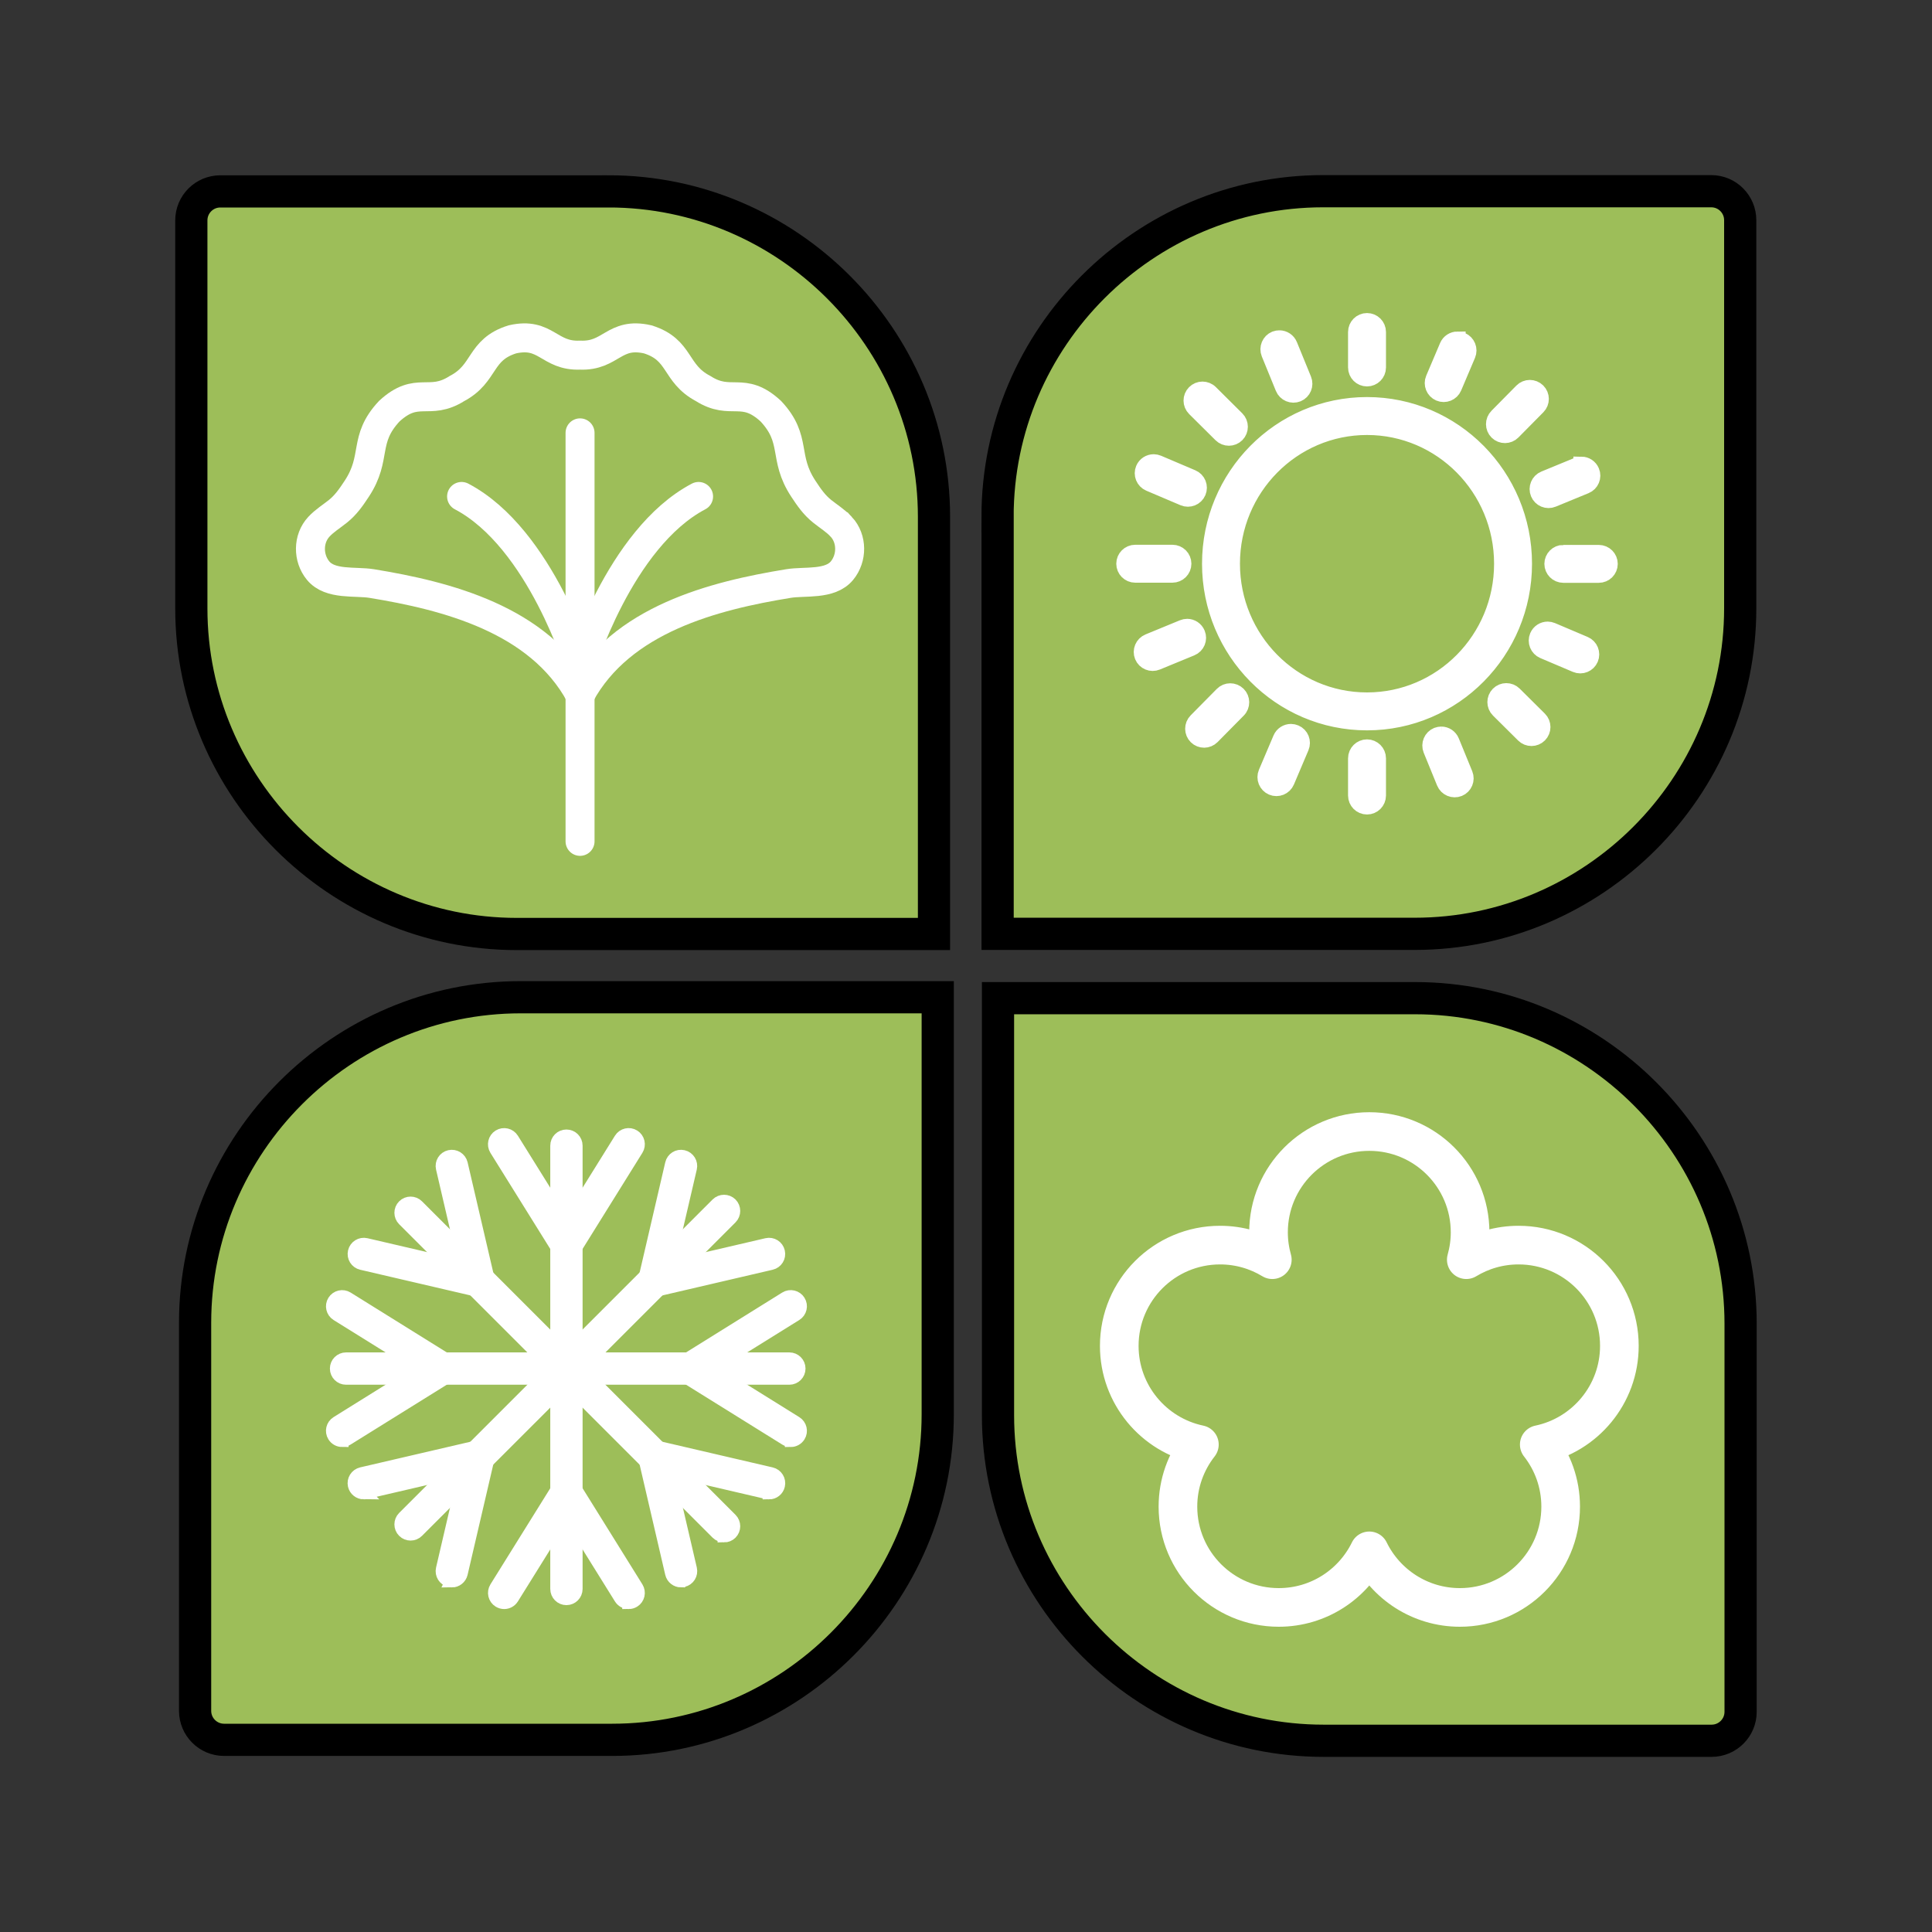
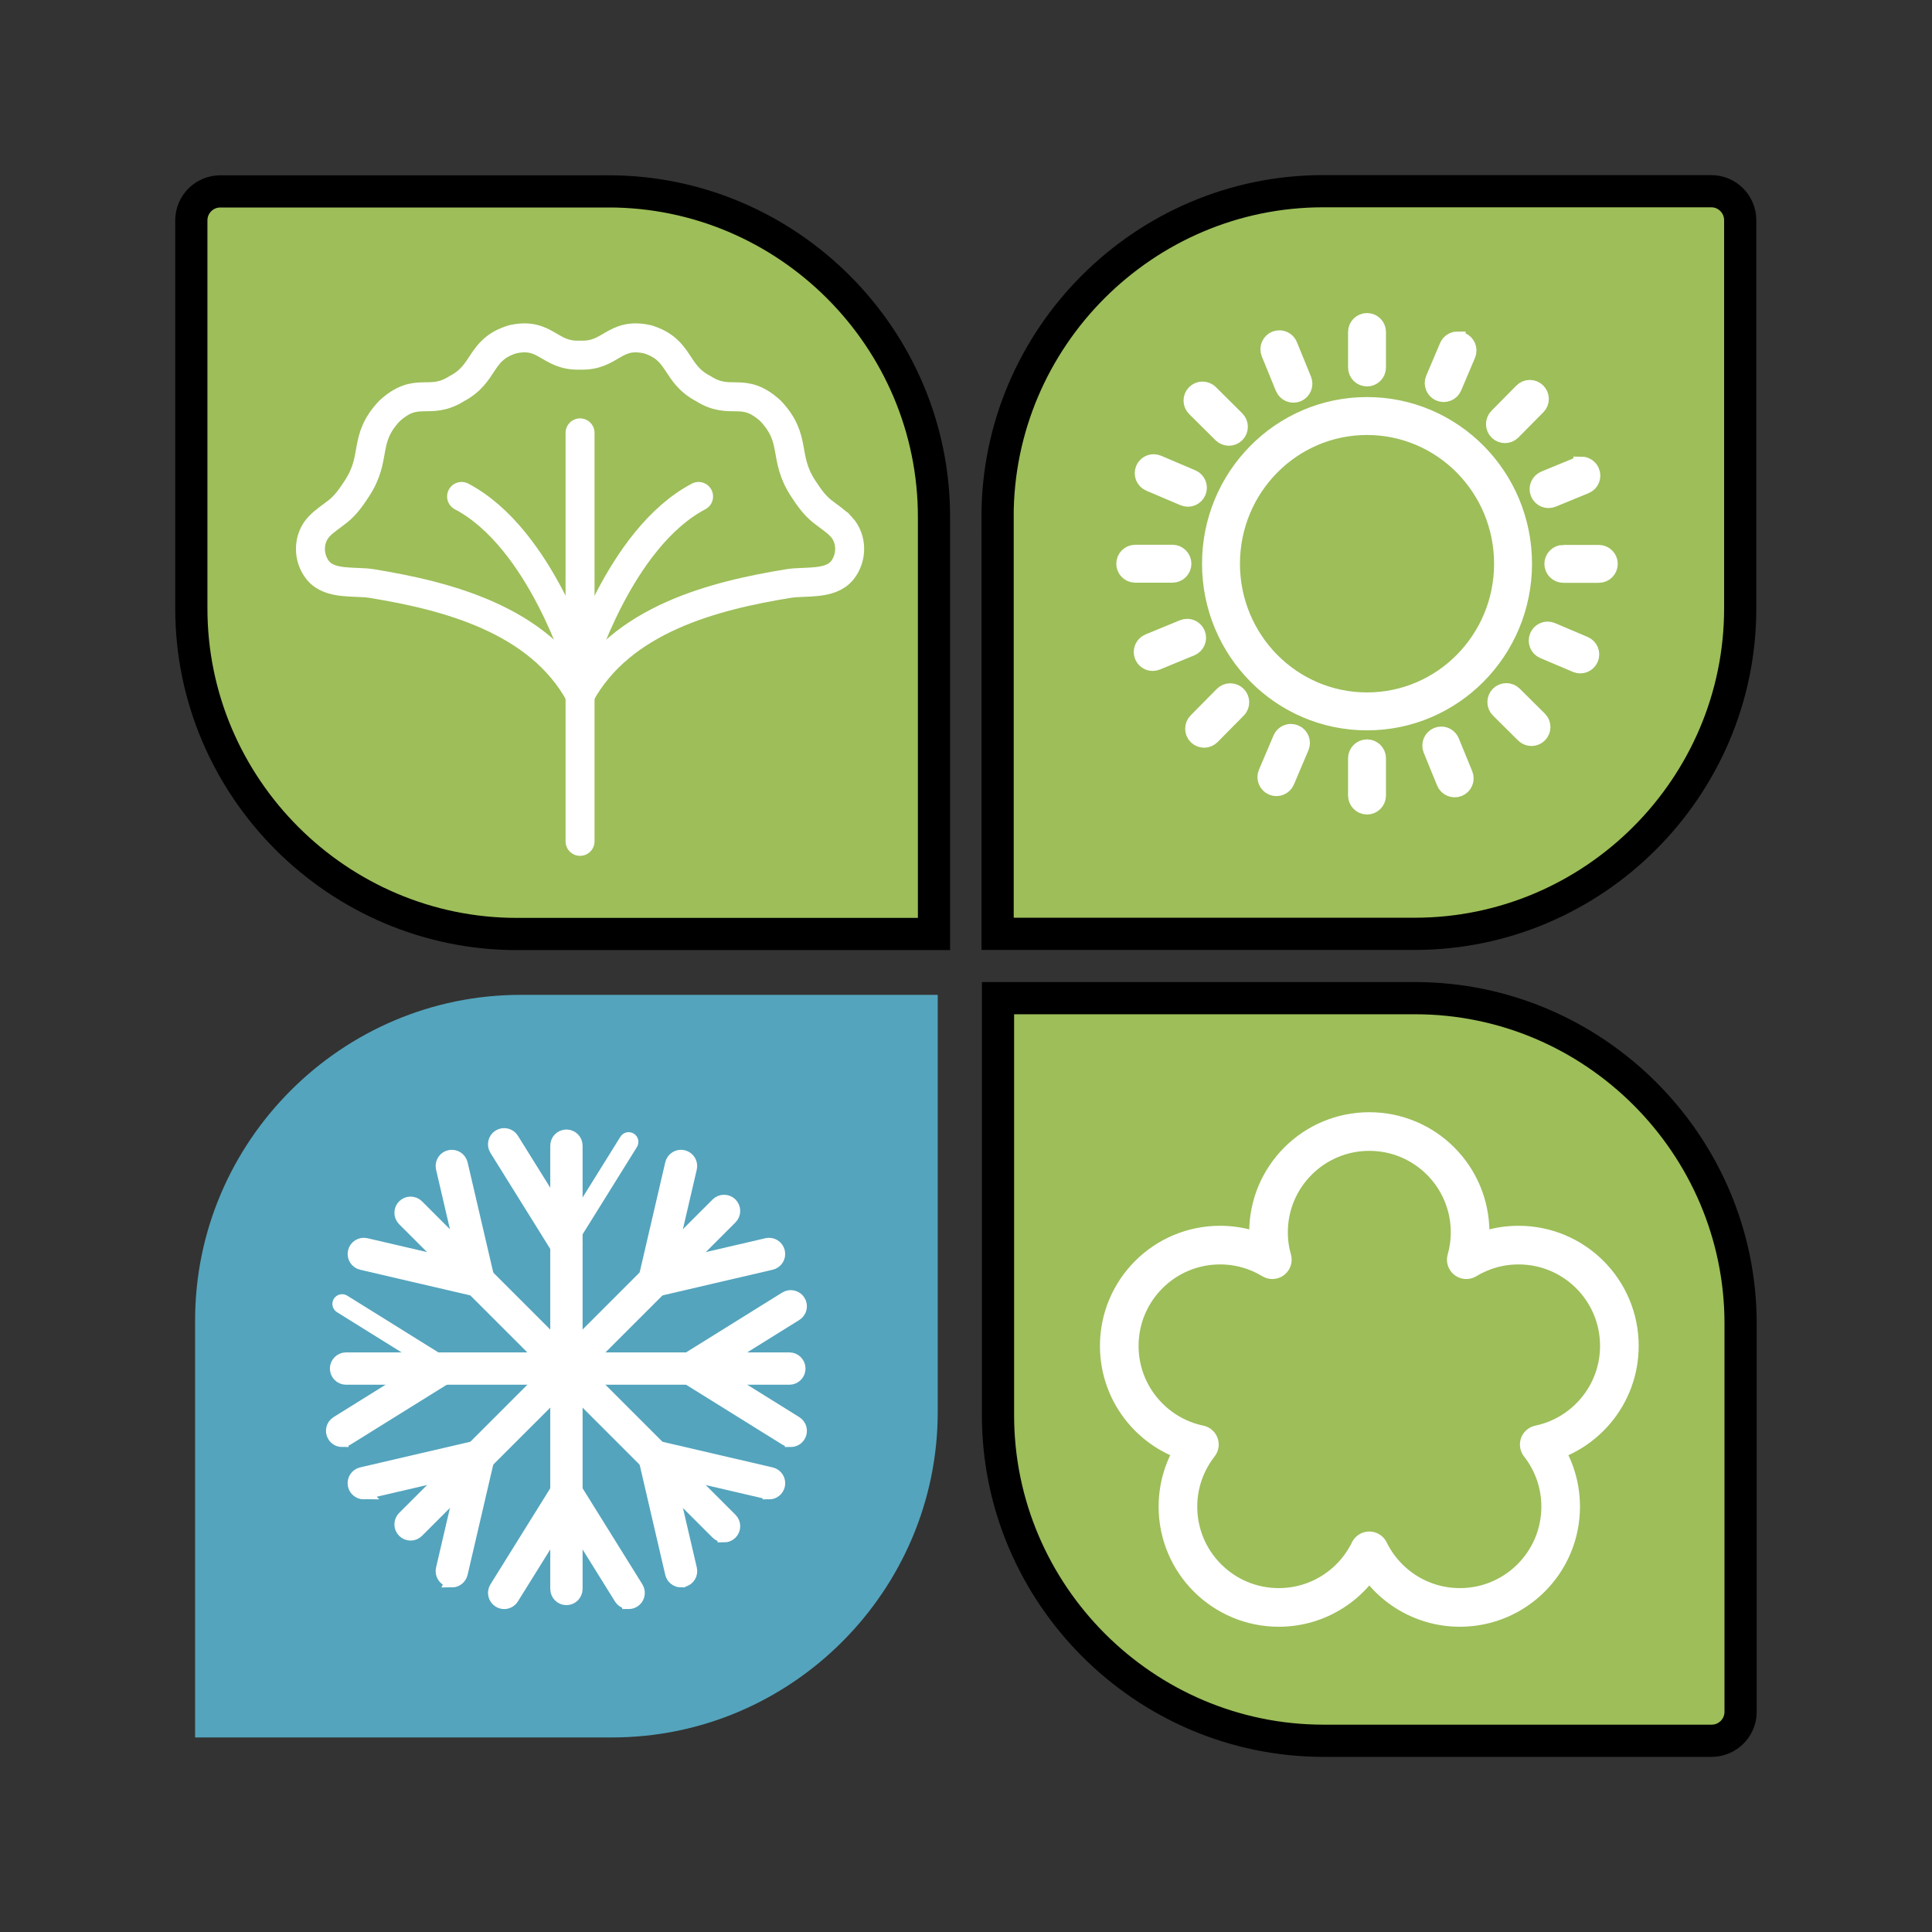
<svg xmlns="http://www.w3.org/2000/svg" id="_レイヤー_2" data-name="レイヤー_2" width="600" height="600" viewBox="0 0 600 600">
  <rect x="0" y="0" width="600" height="600" fill="#333333" stroke="none" />
  <defs>
    <style>
      .cls-1, .cls-2, .cls-3 {
        fill: none;
      }

      .cls-4 {
        stroke-width: 4px;
      }

      .cls-4, .cls-5, .cls-2, .cls-3, .cls-6 {
        stroke: #fff;
      }

      .cls-4, .cls-5, .cls-6, .cls-7 {
        stroke-miterlimit: 10;
      }

      .cls-4, .cls-8, .cls-6 {
        fill: #fff;
      }

      .cls-5, .cls-2 {
        stroke-width: 9px;
      }

      .cls-5, .cls-7 {
        fill: #9dbe59;
      }

      .cls-2, .cls-3 {
        stroke-linecap: round;
        stroke-linejoin: round;
      }

      .cls-3 {
        stroke-width: 12px;
      }

      .cls-6 {
        stroke-width: 5px;
      }

      .cls-9 {
        fill: #54a4bd;
      }

      .cls-7 {
        stroke: #000;
        stroke-width: 10px;
      }
    </style>
  </defs>
  <g id="mountain">
    <g>
      <g>
        <path class="cls-9" d="M291.22,438.5v-28.44s0-101.1,0-101.1h-129.53c-55.6,0-101.1,45.49-101.1,101.09v28.44s0,101.09,0,101.09h129.54c55.6,0,101.1-45.49,101.09-101.09Z" />
        <g>
          <path class="cls-8" d="M175.9,495.75c-1.67,0-3.02-1.36-3.02-3.03v-137.66c0-1.68,1.35-3.02,3.02-3.02s3.02,1.35,3.02,3.02v137.66c0,1.67-1.35,3.03-3.02,3.03Z" />
          <g>
            <path class="cls-8" d="M176.01,388.54c-.54,0-1.1-.15-1.59-.46-1.42-.89-1.85-2.75-.97-4.17l19.22-30.88c.88-1.42,2.75-1.86,4.17-.97,1.41.88,1.85,2.75.96,4.17l-19.22,30.88c-.57.93-1.56,1.43-2.57,1.43Z" />
            <path class="cls-8" d="M175.8,388.54c-1.01,0-2-.51-2.57-1.43l-19.23-30.88c-.88-1.42-.45-3.29.97-4.17,1.42-.88,3.28-.45,4.17.97l19.23,30.88c.88,1.42.44,3.29-.97,4.17-.5.31-1.05.46-1.6.46Z" />
          </g>
          <g>
            <path class="cls-8" d="M156.58,496.97c-.55,0-1.1-.16-1.6-.46-1.42-.87-1.85-2.75-.97-4.16l19.23-30.89c.88-1.42,2.75-1.85,4.16-.97,1.42.88,1.85,2.75.97,4.16l-19.23,30.89c-.58.93-1.57,1.43-2.57,1.43Z" />
            <path class="cls-8" d="M195.24,496.97c-1.01,0-1.99-.5-2.57-1.43l-19.22-30.89c-.88-1.41-.45-3.28.97-4.16,1.42-.88,3.28-.44,4.16.97l19.22,30.89c.88,1.42.45,3.29-.96,4.16-.5.31-1.05.46-1.6.46Z" />
          </g>
          <path class="cls-8" d="M245.13,427.3H107.47c-1.66,0-3.02-1.35-3.02-3.02s1.36-3.02,3.02-3.02h137.67c1.68,0,3.02,1.36,3.02,3.02s-1.35,3.02-3.02,3.02Z" />
          <g>
            <path class="cls-8" d="M245.57,446.64c-.54,0-1.09-.15-1.59-.46l-30.89-19.22c-1.43-.88-1.85-2.75-.98-4.16.89-1.42,2.76-1.86,4.17-.97l30.89,19.23c1.42.88,1.85,2.75.97,4.16-.58.92-1.56,1.43-2.57,1.43Z" />
            <path class="cls-8" d="M214.69,427.19c-1.01,0-2-.5-2.58-1.42-.87-1.42-.45-3.28.98-4.17l30.89-19.23c1.42-.88,3.28-.44,4.16.97.88,1.41.46,3.27-.97,4.16l-30.89,19.22c-.49.32-1.05.46-1.59.46Z" />
          </g>
          <g>
            <path class="cls-8" d="M137.13,427.19c-.55,0-1.09-.14-1.6-.46l-30.88-19.22c-1.42-.89-1.85-2.75-.97-4.16.88-1.42,2.75-1.85,4.16-.97l30.89,19.23c1.42.88,1.86,2.75.97,4.17-.58.92-1.56,1.42-2.57,1.42Z" />
            <path class="cls-8" d="M106.24,446.64c-1.01,0-1.99-.51-2.56-1.43-.88-1.42-.46-3.28.97-4.16l30.88-19.23c1.42-.88,3.29-.44,4.17.97.88,1.41.44,3.28-.97,4.16l-30.89,19.22c-.49.31-1.05.46-1.6.46Z" />
          </g>
          <path class="cls-8" d="M127.51,475.7c-.77,0-1.55-.29-2.14-.89-1.18-1.18-1.18-3.1,0-4.28l97.35-97.35c1.18-1.17,3.1-1.17,4.28,0,1.18,1.19,1.18,3.1,0,4.29l-97.35,97.34c-.59.59-1.36.89-2.14.89Z" />
          <g>
            <path class="cls-8" d="M203.4,399.97c-1.38,0-2.62-.94-2.95-2.33-.38-1.63.63-3.25,2.26-3.64l35.44-8.25c1.62-.38,3.25.63,3.62,2.26.38,1.63-.62,3.25-2.26,3.63l-35.43,8.25c-.23.05-.46.08-.68.08Z" />
            <path class="cls-8" d="M203.26,399.82c-.23,0-.46-.03-.69-.08-1.62-.38-2.64-2.01-2.26-3.63l8.24-35.43c.38-1.63,2-2.65,3.63-2.26,1.63.38,2.64,2.01,2.26,3.62l-8.25,35.44c-.32,1.4-1.57,2.34-2.94,2.34Z" />
          </g>
          <g>
            <path class="cls-8" d="M112.98,462.9c-1.38,0-2.62-.95-2.95-2.34-.38-1.63.63-3.25,2.26-3.64l35.43-8.24c1.63-.39,3.25.63,3.63,2.26.38,1.62-.63,3.25-2.26,3.62l-35.43,8.25c-.23.06-.47.08-.69.08Z" />
            <path class="cls-8" d="M140.33,490.24c-.23,0-.46-.03-.7-.09-1.62-.37-2.63-2-2.26-3.62l8.25-35.43c.38-1.63,2.01-2.64,3.63-2.26,1.63.38,2.64,2.01,2.26,3.64l-8.25,35.44c-.33,1.38-1.57,2.34-2.94,2.34Z" />
          </g>
          <path class="cls-8" d="M224.85,476.26c-.77,0-1.53-.3-2.13-.88l-97.35-97.34c-1.18-1.19-1.18-3.1,0-4.28,1.18-1.18,3.1-1.18,4.28,0l97.35,97.35c1.18,1.18,1.18,3.09,0,4.28-.59.59-1.36.88-2.15.88Z" />
          <g>
            <path class="cls-8" d="M211.5,490.24c-1.38,0-2.62-.95-2.95-2.34l-8.24-35.44c-.38-1.62.63-3.26,2.26-3.64,1.63-.38,3.25.63,3.63,2.26l8.25,35.43c.38,1.63-.63,3.25-2.26,3.62-.23.06-.46.09-.68.09Z" />
            <path class="cls-8" d="M238.83,462.9c-.22,0-.45-.03-.68-.08l-35.44-8.25c-1.62-.37-2.64-2-2.26-3.62.38-1.63,2-2.65,3.63-2.26l35.43,8.24c1.63.38,2.64,2.01,2.26,3.64-.32,1.4-1.56,2.34-2.94,2.34Z" />
          </g>
          <g>
            <path class="cls-8" d="M148.56,399.82c-1.37,0-2.61-.94-2.94-2.34l-8.25-35.44c-.38-1.62.63-3.25,2.26-3.62,1.62-.38,3.25.63,3.64,2.26l8.25,35.43c.38,1.62-.63,3.25-2.26,3.63-.22.06-.46.08-.69.08Z" />
            <path class="cls-8" d="M148.42,399.97c-.23,0-.46-.03-.69-.08l-35.43-8.25c-1.63-.38-2.64-2-2.26-3.63.38-1.63,2.01-2.64,3.64-2.26l35.43,8.25c1.63.38,2.64,2.01,2.26,3.64-.33,1.39-1.57,2.33-2.94,2.33Z" />
          </g>
        </g>
      </g>
-       <path class="cls-7" d="M291.22,439.24v-28.44s0-101.1,0-101.1h-129.53c-55.6,0-101.1,45.49-101.1,101.09v28.44s0,92.09,0,92.09c0,4.97,4.03,9,9,9h120.54c55.6,0,101.1-45.49,101.09-101.09Z" />
      <g>
        <path class="cls-4" d="M175.91,496.49c-1.67,0-3.02-1.36-3.02-3.03v-137.66c0-1.68,1.35-3.02,3.02-3.02s3.02,1.35,3.02,3.02v137.66c0,1.67-1.35,3.03-3.02,3.03Z" />
        <g>
-           <path class="cls-4" d="M176.01,389.28c-.54,0-1.1-.15-1.59-.46-1.42-.89-1.85-2.75-.97-4.17l19.22-30.88c.88-1.42,2.75-1.86,4.17-.97,1.41.88,1.85,2.75.96,4.17l-19.22,30.88c-.57.93-1.56,1.43-2.57,1.43Z" />
          <path class="cls-4" d="M175.8,389.28c-1.01,0-2-.51-2.57-1.43l-19.23-30.88c-.88-1.42-.45-3.29.97-4.17,1.42-.88,3.28-.45,4.17.97l19.23,30.88c.88,1.42.44,3.29-.97,4.17-.5.31-1.05.46-1.6.46Z" />
        </g>
        <g>
          <path class="cls-4" d="M156.58,497.71c-.55,0-1.1-.16-1.6-.46-1.42-.87-1.85-2.75-.97-4.16l19.23-30.89c.88-1.42,2.75-1.85,4.16-.97,1.42.88,1.85,2.75.97,4.16l-19.23,30.89c-.58.93-1.57,1.43-2.57,1.43Z" />
          <path class="cls-4" d="M195.24,497.71c-1.01,0-1.99-.5-2.57-1.43l-19.22-30.89c-.88-1.41-.45-3.28.97-4.16,1.42-.88,3.28-.44,4.16.97l19.22,30.89c.88,1.42.45,3.29-.96,4.16-.5.31-1.05.46-1.6.46Z" />
        </g>
        <path class="cls-4" d="M245.14,428.04H107.47c-1.66,0-3.02-1.35-3.02-3.02s1.36-3.02,3.02-3.02h137.67c1.68,0,3.02,1.36,3.02,3.02s-1.35,3.02-3.02,3.02Z" />
        <g>
          <path class="cls-4" d="M245.57,447.38c-.54,0-1.09-.15-1.59-.46l-30.89-19.22c-1.43-.88-1.85-2.75-.98-4.16.89-1.42,2.76-1.86,4.17-.97l30.89,19.23c1.42.88,1.85,2.75.97,4.16-.58.92-1.56,1.43-2.57,1.43Z" />
          <path class="cls-4" d="M214.69,427.93c-1.01,0-2-.5-2.58-1.42-.87-1.42-.45-3.28.98-4.17l30.89-19.23c1.42-.88,3.28-.44,4.16.97.88,1.41.46,3.27-.97,4.16l-30.89,19.22c-.49.32-1.05.46-1.59.46Z" />
        </g>
        <g>
-           <path class="cls-4" d="M137.14,427.93c-.55,0-1.09-.14-1.6-.46l-30.88-19.22c-1.42-.89-1.85-2.75-.97-4.16.88-1.42,2.75-1.85,4.16-.97l30.89,19.23c1.42.88,1.86,2.75.97,4.17-.58.92-1.56,1.42-2.57,1.42Z" />
          <path class="cls-4" d="M106.25,447.38c-1.01,0-1.99-.51-2.56-1.43-.88-1.42-.46-3.28.97-4.16l30.88-19.23c1.42-.88,3.29-.44,4.17.97.88,1.41.44,3.28-.97,4.16l-30.89,19.22c-.49.31-1.05.46-1.6.46Z" />
        </g>
        <path class="cls-4" d="M127.51,476.44c-.77,0-1.55-.29-2.14-.89-1.18-1.18-1.18-3.1,0-4.28l97.35-97.35c1.18-1.17,3.1-1.17,4.28,0,1.18,1.19,1.18,3.1,0,4.29l-97.35,97.34c-.59.59-1.36.89-2.14.89Z" />
        <g>
          <path class="cls-4" d="M203.4,400.71c-1.38,0-2.62-.94-2.95-2.33-.38-1.63.63-3.25,2.26-3.64l35.44-8.25c1.62-.38,3.25.63,3.62,2.26.38,1.63-.62,3.25-2.26,3.63l-35.43,8.25c-.23.05-.46.08-.68.08Z" />
          <path class="cls-4" d="M203.26,400.56c-.23,0-.46-.03-.69-.08-1.62-.38-2.64-2.01-2.26-3.63l8.24-35.43c.38-1.63,2-2.65,3.63-2.26,1.63.38,2.64,2.01,2.26,3.62l-8.25,35.44c-.32,1.4-1.57,2.34-2.94,2.34Z" />
        </g>
        <g>
          <path class="cls-4" d="M112.98,463.64c-1.38,0-2.62-.95-2.95-2.34-.38-1.63.63-3.25,2.26-3.64l35.43-8.24c1.63-.39,3.25.63,3.63,2.26.38,1.62-.63,3.25-2.26,3.62l-35.43,8.25c-.23.06-.47.08-.69.08Z" />
          <path class="cls-4" d="M140.33,490.98c-.23,0-.46-.03-.7-.09-1.62-.37-2.63-2-2.26-3.62l8.25-35.43c.38-1.63,2.01-2.64,3.63-2.26,1.63.38,2.64,2.01,2.26,3.64l-8.25,35.44c-.33,1.38-1.57,2.34-2.94,2.34Z" />
        </g>
        <path class="cls-4" d="M224.85,477c-.77,0-1.53-.3-2.13-.88l-97.35-97.34c-1.18-1.19-1.18-3.1,0-4.28,1.18-1.18,3.1-1.18,4.28,0l97.35,97.35c1.18,1.18,1.18,3.09,0,4.28-.59.59-1.36.88-2.15.88Z" />
        <g>
          <path class="cls-4" d="M211.5,490.98c-1.38,0-2.62-.95-2.95-2.34l-8.24-35.44c-.38-1.62.63-3.26,2.26-3.64,1.63-.38,3.25.63,3.63,2.26l8.25,35.43c.38,1.63-.63,3.25-2.26,3.62-.23.06-.46.09-.68.09Z" />
          <path class="cls-4" d="M238.84,463.64c-.22,0-.45-.03-.68-.08l-35.44-8.25c-1.62-.37-2.64-2-2.26-3.62.38-1.63,2-2.65,3.63-2.26l35.43,8.24c1.63.38,2.64,2.01,2.26,3.64-.32,1.4-1.56,2.34-2.94,2.34Z" />
        </g>
        <g>
          <path class="cls-4" d="M148.56,400.56c-1.37,0-2.61-.94-2.94-2.34l-8.25-35.44c-.38-1.62.63-3.25,2.26-3.62,1.62-.38,3.25.63,3.64,2.26l8.25,35.43c.38,1.62-.63,3.25-2.26,3.63-.22.06-.46.08-.69.08Z" />
          <path class="cls-4" d="M148.42,400.71c-.23,0-.46-.03-.69-.08l-35.43-8.25c-1.63-.38-2.64-2-2.26-3.63.38-1.63,2.01-2.64,3.64-2.26l35.43,8.25c1.63.38,2.64,2.01,2.26,3.64-.33,1.39-1.57,2.33-2.94,2.33Z" />
        </g>
      </g>
      <path class="cls-7" d="M439.48,309.99h-129.54s0,101.09,0,101.09v28.44c0,55.59,45.49,101.09,101.09,101.09h120.53c4.97,0,9-4.03,9-9v-92.09s0-28.44,0-28.44c0-55.59-45.49-101.1-101.09-101.09Z" />
      <path class="cls-3" d="M502.91,417.98c0-17.29-14.01-31.3-31.3-31.3-5.95,0-11.5,1.66-16.24,4.53.76-2.7,1.18-5.55,1.18-8.5,0-17.29-14.01-31.3-31.3-31.3s-31.3,14.01-31.3,31.3c0,2.95.42,5.79,1.18,8.5-4.74-2.87-10.29-4.53-16.23-4.53-17.29,0-31.3,14.01-31.3,31.3,0,15.08,10.67,27.67,24.88,30.64-4.16,5.32-6.66,12-6.66,19.28,0,17.29,14.02,31.3,31.3,31.3,12.37,0,23.05-7.17,28.13-17.57,5.09,10.4,15.77,17.57,28.13,17.57,17.29,0,31.3-14.02,31.3-31.3,0-7.28-2.49-13.97-6.65-19.28,14.2-2.96,24.88-15.56,24.88-30.64Z" />
      <path class="cls-7" d="M309.82,160.48v28.44s0,101.09,0,101.09h101.09s28.44,0,28.44,0c55.6,0,101.1-45.49,101.09-101.09v-28.44s0-92.1,0-92.1c0-4.97-4.03-9-9-9h-120.54c-55.6,0-101.1,45.49-101.1,101.1Z" />
      <path class="cls-7" d="M188.96,59.44h-28.44s-92.1,0-92.1,0c-4.97,0-9,4.03-9,9v120.53c0,55.59,45.5,101.09,101.1,101.09h28.44s101.1,0,101.1,0v-101.1s0-28.44,0-28.44c0-55.61-45.49-101.09-101.09-101.09Z" />
      <path class="cls-6" d="M447.64,228.14c-.44,0-.89.08-1.32.25-1.73.71-2.56,2.7-1.86,4.43l4.16,10.19c.71,1.73,2.7,2.56,4.43,1.86,1.73-.71,2.56-2.69,1.85-4.42l-4.17-10.19c-.53-1.3-1.77-2.1-3.1-2.12ZM397.36,105.08c-.44,0-.89.07-1.32.24-1.73.71-2.56,2.7-1.86,4.43l4.37,10.7c.71,1.73,2.69,2.56,4.42,1.86,1.73-.71,2.56-2.69,1.85-4.42l-4.37-10.7c-.53-1.3-1.77-2.09-3.1-2.11ZM491.13,144.32c-.44,0-.89.08-1.32.25l-10.18,4.19c-1.73.71-2.56,2.7-1.84,4.43.71,1.73,2.69,2.56,4.42,1.84l10.19-4.19c1.73-.71,2.56-2.69,1.84-4.42-.53-1.3-1.78-2.1-3.11-2.11ZM368.69,194.68c-.44,0-.89.09-1.32.27l-10.67,4.39c-1.73.71-2.57,2.7-1.86,4.43.71,1.73,2.7,2.56,4.43,1.84l10.69-4.4c1.73-.71,2.56-2.69,1.84-4.42-.53-1.3-1.78-2.1-3.11-2.11ZM480.66,195.54c-1.32,0-2.58.77-3.13,2.07-.73,1.72.07,3.72,1.79,4.45l10.13,4.3c1.72.73,3.71-.08,4.44-1.8s-.07-3.71-1.79-4.44l-10.13-4.3c-.43-.18-.87-.27-1.31-.28ZM358.3,143.56c-1.32,0-2.58.77-3.13,2.07-.73,1.72.07,3.72,1.79,4.45l10.63,4.52c1.72.73,3.72-.08,4.45-1.8.73-1.72-.07-3.71-1.79-4.44l-10.63-4.52c-.43-.18-.88-.27-1.32-.28ZM452.66,105.45c-1.32,0-2.58.77-3.13,2.07l-4.3,10.13c-.73,1.72.08,3.71,1.8,4.44,1.72.73,3.71-.07,4.44-1.79l4.3-10.13c.73-1.72-.08-3.72-1.8-4.45-.43-.18-.87-.26-1.31-.26ZM400.93,227.32c-1.32,0-2.58.77-3.13,2.07l-4.52,10.63c-.73,1.72.08,3.72,1.8,4.45,1.72.73,3.72-.08,4.45-1.8l4.51-10.63c.73-1.72-.07-3.71-1.79-4.44-.43-.18-.88-.28-1.32-.28ZM424.54,132.59c23.16,0,41.96,19.01,41.96,42.48s-18.79,42.47-41.96,42.47-41.96-19-41.96-42.47,18.79-42.48,41.96-42.48ZM424.54,125.81c-26.93,0-48.74,22.06-48.74,49.26,0,27.2,21.81,49.25,48.74,49.25s48.74-22.05,48.74-49.25-21.81-49.26-48.74-49.26ZM467.8,214.65c-.87,0-1.74.33-2.4,1-1.32,1.33-1.31,3.48.02,4.8l7.81,7.75c1.33,1.32,3.47,1.31,4.79-.02s1.32-3.47-.01-4.79l-7.82-7.76c-.66-.66-1.53-.98-2.4-.98ZM373.44,121c-.87,0-1.74.34-2.4,1.01-1.32,1.33-1.31,3.48.02,4.8l8.19,8.13c1.33,1.32,3.48,1.32,4.8-.01s1.31-3.48-.02-4.8l-8.19-8.14c-.66-.66-1.54-.99-2.41-.99ZM475.1,120.49c-.87,0-1.74.34-2.4,1.01l-7.73,7.83c-1.32,1.33-1.31,3.49.02,4.8,1.33,1.32,3.49,1.3,4.8-.03l7.74-7.83c1.32-1.33,1.3-3.47-.03-4.79-.67-.66-1.54-.99-2.41-.99ZM382.05,214.7c-.87,0-1.73.34-2.39,1.01l-8.12,8.22c-1.32,1.33-1.3,3.49.03,4.8,1.33,1.32,3.47,1.3,4.79-.03l8.12-8.22c1.32-1.33,1.3-3.49-.03-4.8-.67-.66-1.54-.98-2.41-.98ZM485.51,171.72c-1.87,0-3.39,1.52-3.39,3.39,0,1.87,1.52,3.39,3.39,3.39h11c1.87.01,3.4-1.51,3.4-3.38,0-1.87-1.52-3.39-3.39-3.39h-11.01ZM352.56,171.68c-1.87,0-3.39,1.52-3.39,3.39,0,1.87,1.52,3.39,3.39,3.39h11.54c1.87,0,3.4-1.52,3.4-3.39,0-1.87-1.52-3.39-3.39-3.39h-11.55ZM424.54,99.72c-1.87,0-3.39,1.52-3.39,3.39v11.01c0,1.87,1.52,3.39,3.39,3.39s3.39-1.52,3.39-3.39v-11.01c0-1.87-1.52-3.39-3.39-3.39ZM424.54,232.12c-1.87,0-3.39,1.52-3.39,3.39v11.55c0,1.87,1.52,3.39,3.39,3.39s3.39-1.52,3.39-3.39v-11.55c0-1.87-1.52-3.39-3.39-3.39Z" />
      <rect class="cls-1" width="600" height="600" />
      <rect class="cls-1" width="600" height="600" />
      <path class="cls-5" d="M261.25,163.59c-1.78-1.91-3.95-3.22-5.95-4.83-2.45-1.97-4.07-4.33-5.82-6.99-6.48-9.85-1.8-15.21-10.1-24.08-8.73-8.03-12.32-1.5-21.02-7.03-8.97-4.73-6.83-12.03-17.2-15.27-10.52-2.39-11.31,5.3-21.02,4.9-9.71.4-10.5-7.29-21.02-4.9-10.37,3.24-8.23,10.54-17.2,15.27-8.7,5.52-12.29-1-21.02,7.03-8.3,8.88-3.62,14.23-10.1,24.08-1.75,2.66-3.37,5.02-5.82,6.99-2,1.61-4.17,2.92-5.95,4.83-3.46,3.72-3.45,9.74-.23,13.63,3.73,4.52,11.51,3.18,16.6,4,23.22,3.78,51.99,11.1,64.74,34.61,12.76-23.51,41.53-30.83,64.74-34.61,5.09-.83,12.87.51,16.6-4,3.21-3.89,3.23-9.91-.23-13.63Z" />
      <line class="cls-2" x1="180.14" y1="134.43" x2="180.14" y2="261.29" />
      <path class="cls-2" d="M216.95,154.18c-24.7,12.99-36.8,53.53-36.8,53.53,0,0-12.1-40.54-36.8-53.53" />
    </g>
  </g>
</svg>